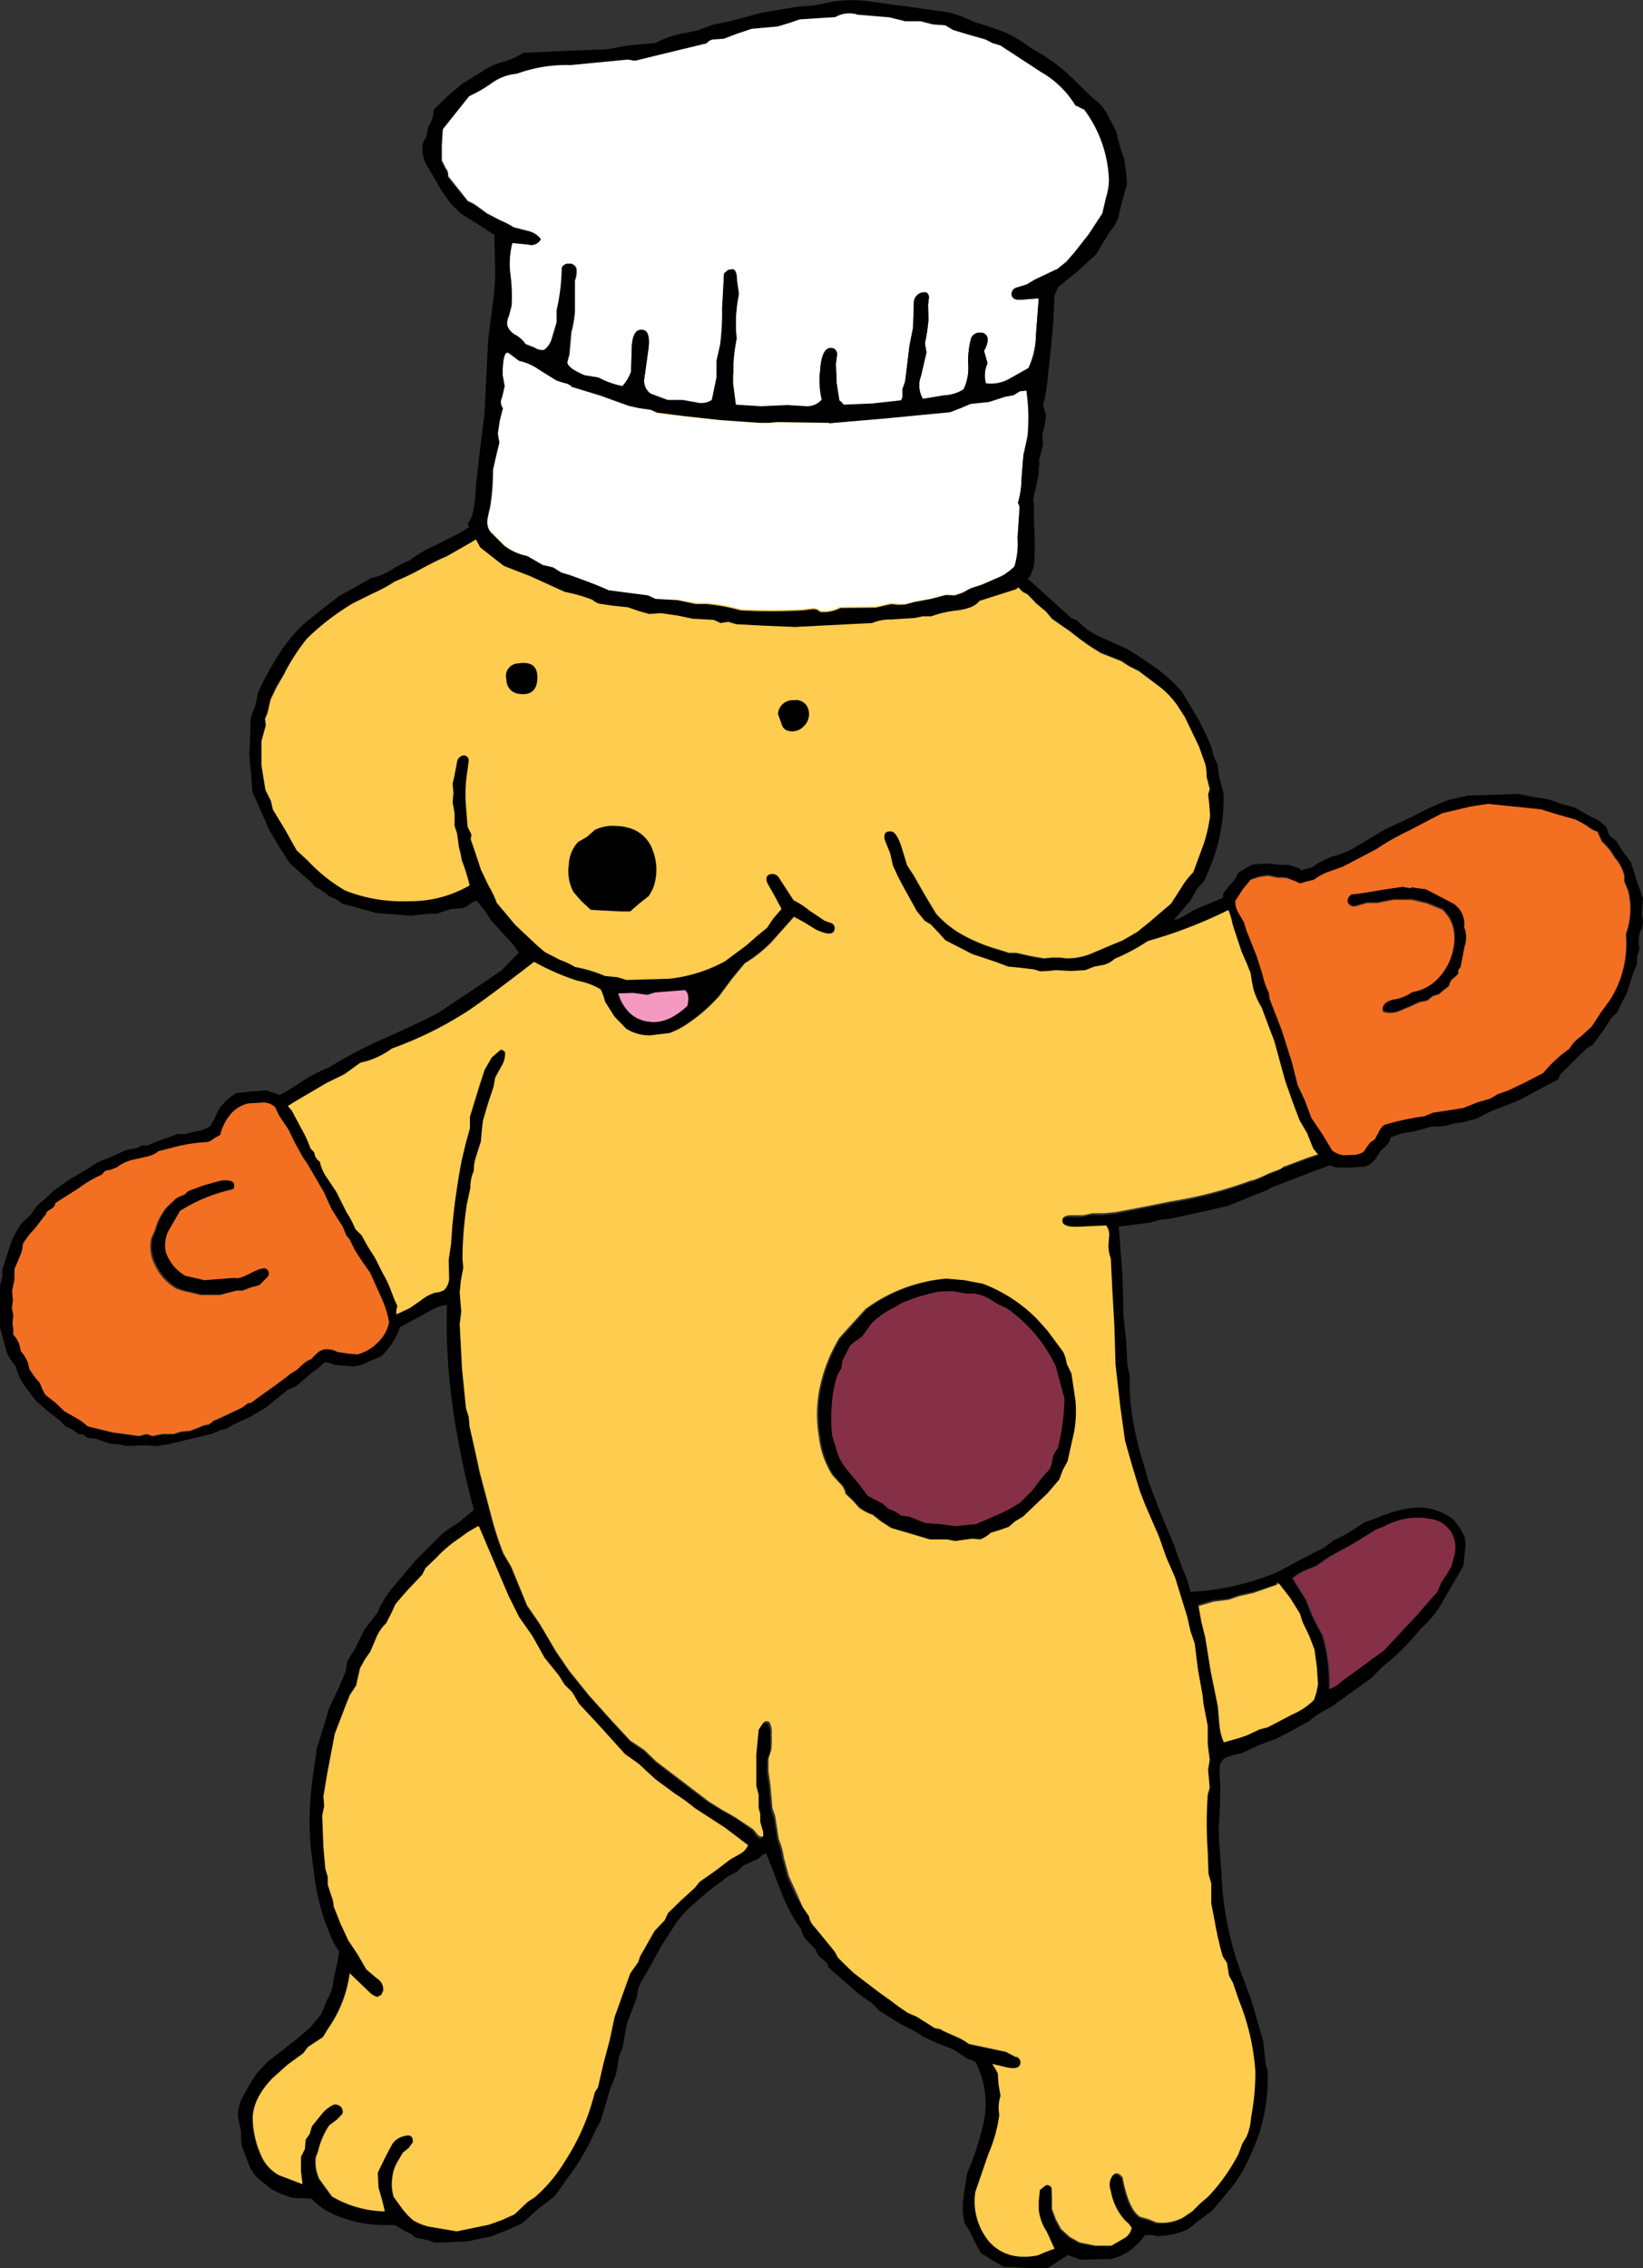
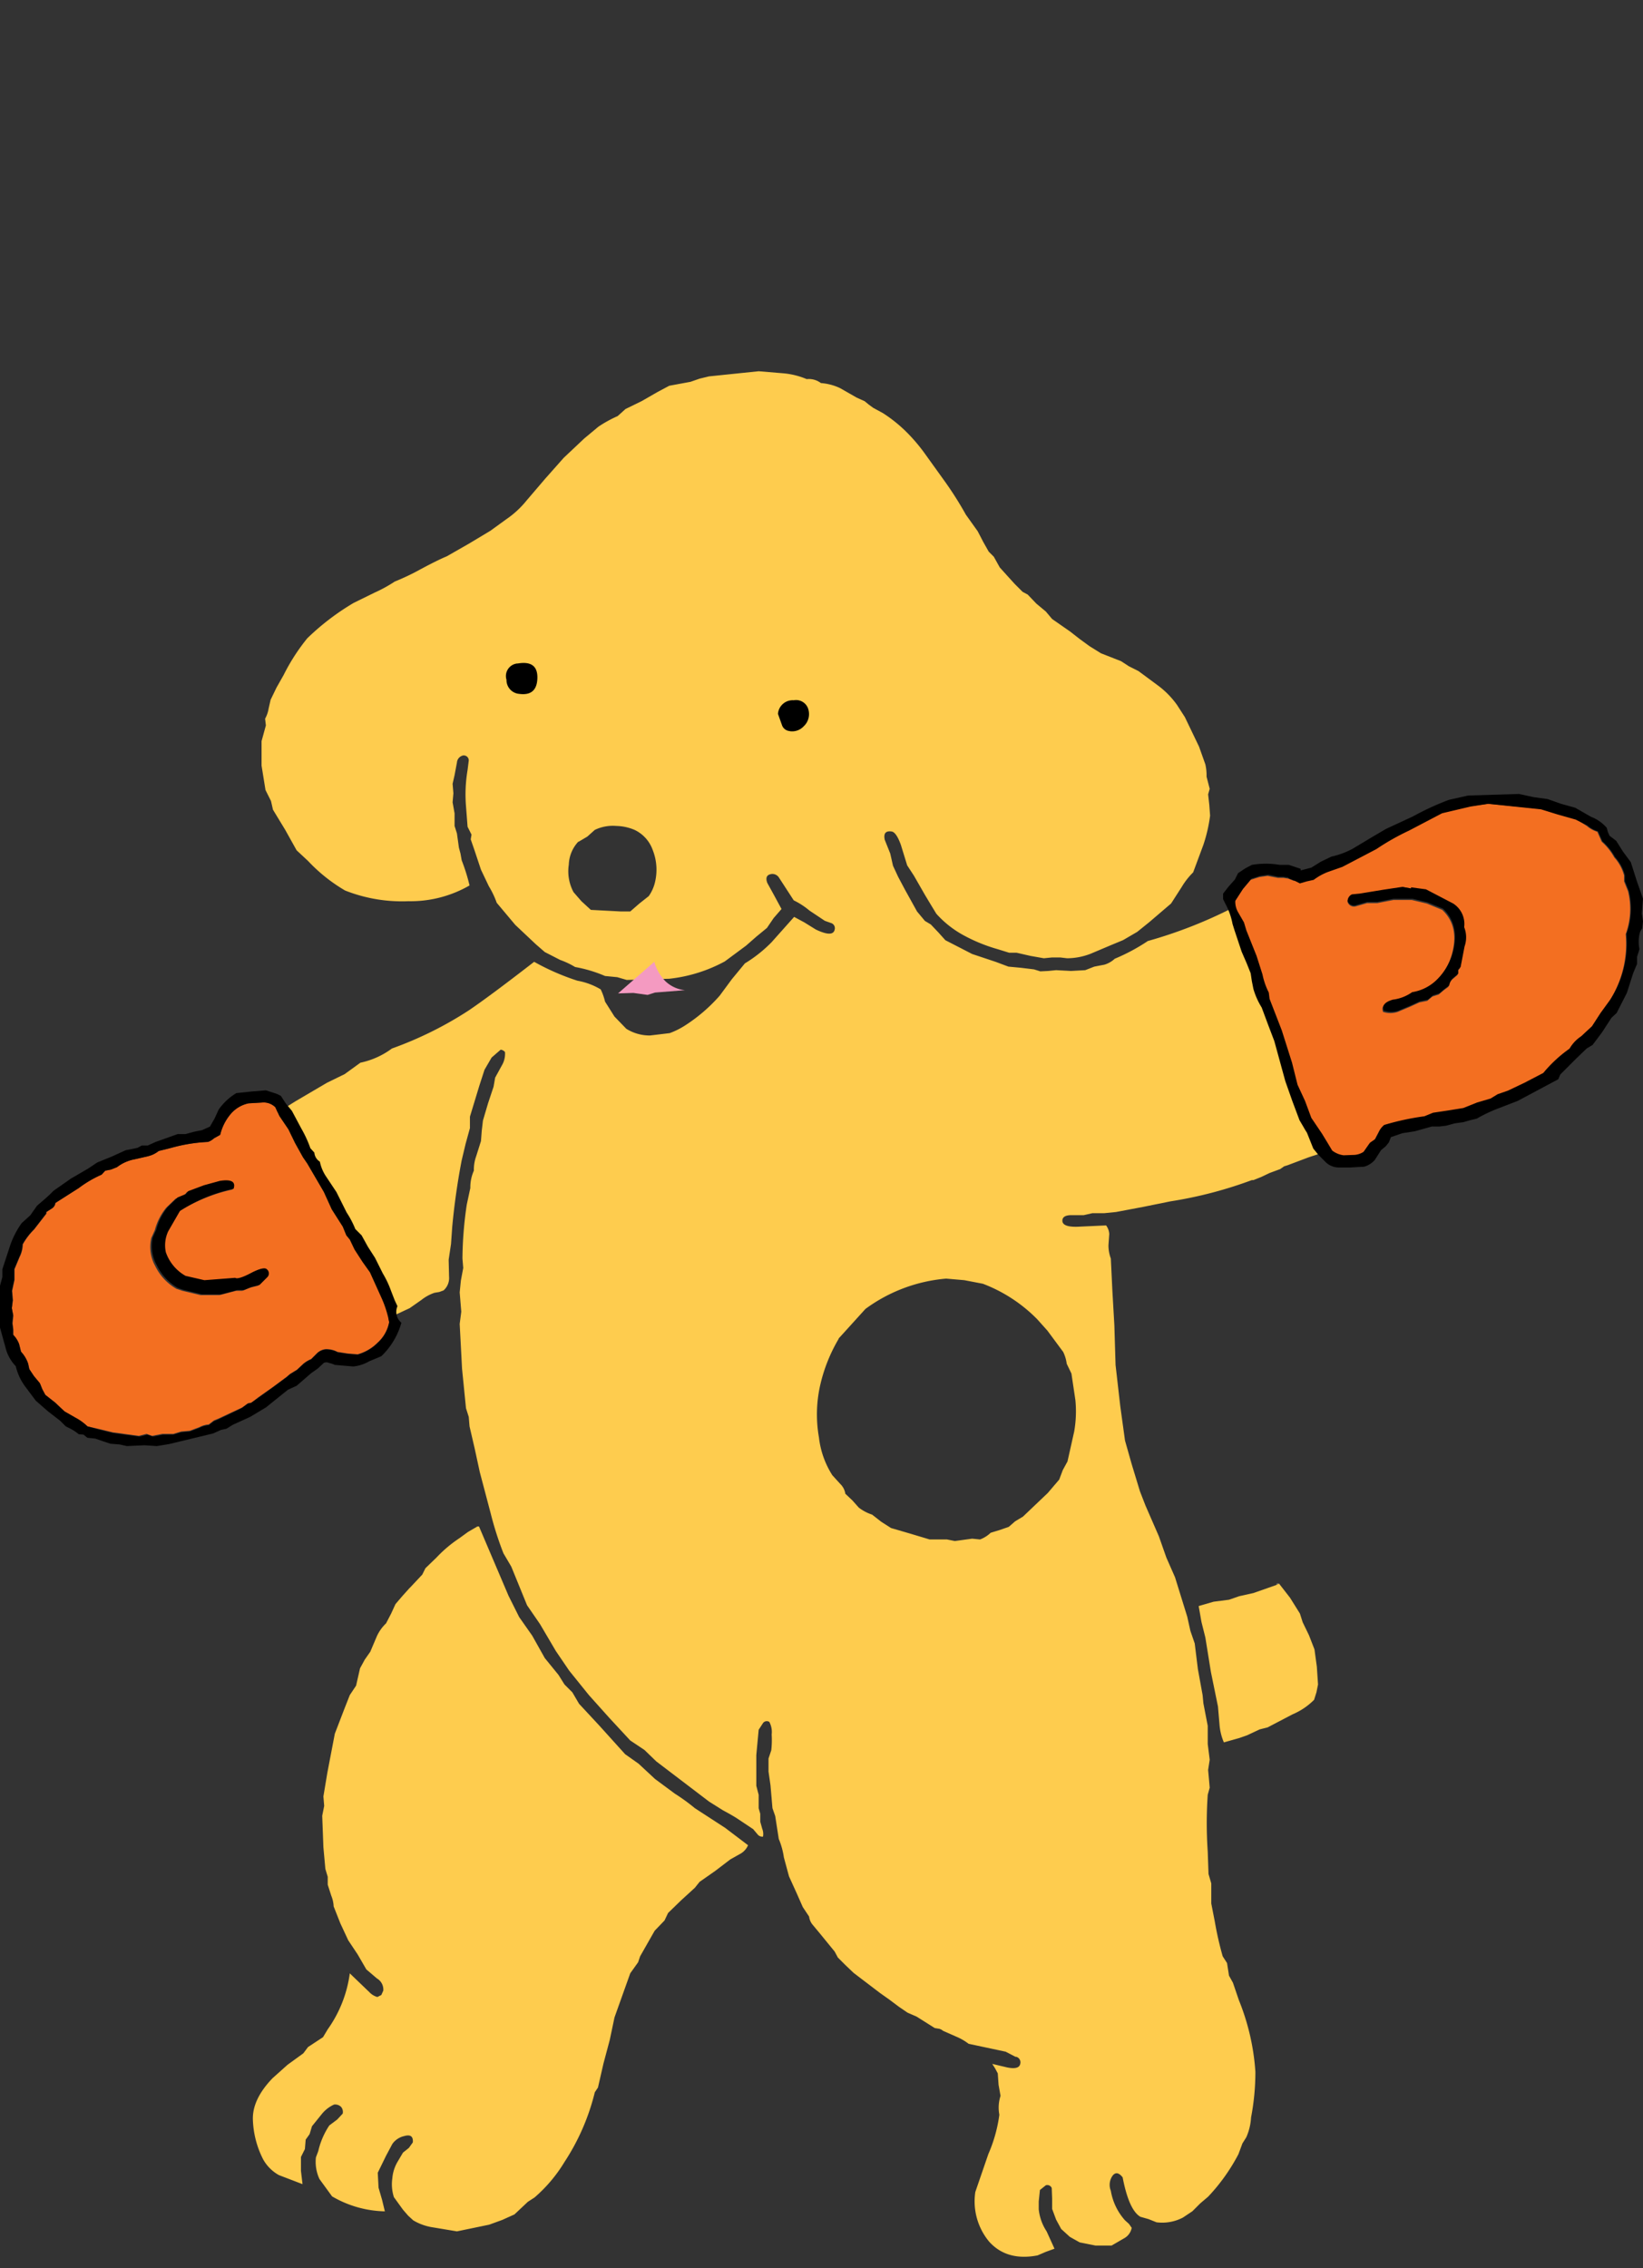
<svg xmlns="http://www.w3.org/2000/svg" id="Layer_1" data-name="Layer 1" viewBox="0 0 208.55 287.81">
  <rect x="0" y="0" width="208.55" height="287.81" fill="#333333" stroke="none" />
  <defs>
    <style>.cls-1{fill:#fff;}.cls-2{fill:#fecc4e;}.cls-3{fill:#853046;}.cls-4{fill:#f49ac1;}.cls-5{fill:#f36f21;}</style>
  </defs>
  <title>gloves_chef_hated</title>
  <g id="_115" data-name=" 115">
    <path class="cls-1" d="M158.9,149.81h0m3.4,51.1-0.3.15,0.1-.1,0.2-.05" transform="translate(0 0)" />
-     <path d="M156.4,115.26a58.37,58.37,0,0,1-10.75,4.2,24.42,24.42,0,0,1-4.2,2.25,3.38,3.38,0,0,1-1.3.75l-1.3.25-1.15.45-1.8.1-1.9-.1-1,.1-1,.05-0.8-.25-1.65-.2-1.6-.15-1.6-.6-3-1-3.4-1.75-0.9-1-0.95-1-0.75-.45-1-1.2-1.55-2.8-0.85-1.6-0.65-1.4L113,108.36l-0.7-1.75q-0.25-1.2.85-1.05,0.6,0.05,1.2,1.7l0.8,2.6,0.85,1.3,1.35,2.45,0.75,1.25,0.7,1.15a12.93,12.93,0,0,0,3.4,2.7,21.05,21.05,0,0,0,4.4,1.8L128,121H129l1.75,0.4,1.7,0.3,1-.1h1.1l0.85,0.1a8.3,8.3,0,0,0,3.05-.6L141,120l1.45-.6,1.8-1.05,1.65-1.3,2.75-2.35,1.35-2.1a9.16,9.16,0,0,1,1.45-1.85l1.3-3.5a19.4,19.4,0,0,0,.85-3.7l-0.1-1.35-0.15-1.35,0.2-.7-0.4-1.55A6.2,6.2,0,0,0,153,97l-0.85-2.25L150.35,91l-1-1.55A11,11,0,0,0,147,87l-2.45-1.95-1.2-.6-1-.65-2.55-1-1.45-.9L137,81l-1.15-.9-2.3-1.6-0.8-.95-1.2-1-1.1-1.15-0.65-.35-1-1-1-1.05-0.9-1-0.75-1.3L125.5,70l-0.75-1.3-0.7-1.35-0.75-1-0.75-1.05a44.45,44.45,0,0,0-2.8-4.4l-2.3-3.2a22,22,0,0,0-2.45-2.9,18,18,0,0,0-3-2.4l-1.2-.65-0.55-.4-0.55-.45-1-.45-2.1-1.2a6.84,6.84,0,0,0-2.45-.65,2.52,2.52,0,0,0-1.8-.5,9.76,9.76,0,0,0-3.1-.75l-3-.25-6.3.65-1.2.3-1.15.45-2.7.5-1.5.8-1.95,1.15-2.05,1-1,.9a15.89,15.89,0,0,0-2.5,1.35l-1.8,1.5-2.6,2.45-2.35,2.65L66.8,63.51a12,12,0,0,1-2.6,2.4l-2,1.45L59.5,69l-2.85,1.6q-1.1.45-3.25,1.6a30.29,30.29,0,0,1-3.35,1.6,17.76,17.76,0,0,1-2.55,1.4l-2.6,1.3A31.33,31.33,0,0,0,39,81a25.29,25.29,0,0,0-3,4.6L35,87.16,34.3,88.71l-0.25,1.1a4,4,0,0,1-.45,1.3L33.7,92l-0.55,2,0,3.05,0.5,3.1,0.7,1.4,0.25,1.1,1.55,2.55,1.45,2.6,1.45,1.35a20.92,20.92,0,0,0,4.7,3.75,19.66,19.66,0,0,0,8.15,1.4,15,15,0,0,0,7.75-2,24,24,0,0,0-1-3.2l-0.15-.85-0.2-.75-0.25-1.8-0.35-.95v-1.6l-0.25-1.4,0.1-1.15-0.1-1.2,0.25-1.1,0.3-1.6a1,1,0,0,1,.8-0.9,0.63,0.63,0,0,1,.7.65l-0.15,1.15a18.59,18.59,0,0,0-.2,4.6l0.2,2.6,0.5,1-0.1.6,0.45,1.3,0.85,2.65,1,2.1a11.24,11.24,0,0,1,1,2.1l2.35,2.8,2.6,2.45,1.15,1,1.95,1a10.34,10.34,0,0,1,1.9.9,17.23,17.23,0,0,1,3.75,1.15L78.35,124l1.15,0.35,5.4-.15a19.07,19.07,0,0,0,7.15-2.35l2.75-2,1.3-1.15,1.25-1.1,0.85-1.25,1-1.15-1-1.85L97.3,112q-0.35-1.05.6-1.15a1,1,0,0,1,.9.5l0.65,1,1.2,1.85a9.62,9.62,0,0,1,2,1.3l1.95,1.3,0.85,0.3a0.68,0.68,0,0,1,.4.8q-0.2,1.05-2.4,0L102,117l-1.3-.7-2.85,3.2a17.22,17.22,0,0,1-3.4,2.7l-1.65,2-1.55,2.1a20.8,20.8,0,0,1-4.35,3.75,9.85,9.85,0,0,1-2,1l-2.5.3a5.63,5.63,0,0,1-3-.85L77.9,129l-1.2-1.85a7.68,7.68,0,0,0-.55-1.55,8.68,8.68,0,0,0-2.95-1.1,30.26,30.26,0,0,1-5.5-2.4q-5.75,4.45-8.35,6.2a46.73,46.73,0,0,1-9.7,4.8,10.22,10.22,0,0,1-4,1.8l-2,1.45-2.25,1.1-4,2.35-2,1.2-3.15,2-1.65,1.15v-1.95l0.8-.5,0.25-.15,2.3-1.8a34.62,34.62,0,0,0,3.9-2.2,21.23,21.23,0,0,1,3.9-2.1,57.62,57.62,0,0,1,6.85-3.6q5.15-2.3,7-3.3l2.7-1.8,2.7-1.8,2.65-1.8,2.2-2.25a10.16,10.16,0,0,0-1.7-2.1l-1.8-2-0.85-1.3-1-1.2a2.73,2.73,0,0,0-.9.45,2.28,2.28,0,0,1-1,.5l-1.3.1-1.9.6H54.3l-2.1.25-4.45-.35-2.2-.6a14.18,14.18,0,0,0-2.1-.55,3.58,3.58,0,0,0-1.6-.9,7.25,7.25,0,0,0-1.9-1.3A8.35,8.35,0,0,0,38.4,111l-1.65-1.5-1.35-2.1-1.25-2.15-2.1-4.75-0.4-4.75,0.15-3.6v-0.9l0.25-.8,0.35-.9,0.35-1.65a37.23,37.23,0,0,1,2.9-5.25A17.92,17.92,0,0,1,39,78.81l4-3.15,2-1.1,2.1-1.2a7.73,7.73,0,0,0,2.5-1A15.29,15.29,0,0,1,52,71.11a15.09,15.09,0,0,1,3.15-1.85l3.25-1.65,3.8-2.4,2.3-1.8,2.9-3.2,3-3.3,2.15-2L74.75,53l1.9-1.15a7.12,7.12,0,0,0,1.7-1.3l4-2.15a13.15,13.15,0,0,1,4.55-1.8h0.9l1.45-.5,5.4-.5,1.85,0,1.9,0.1,0.5,0.15,0.5,0.1h0.85a12.37,12.37,0,0,1,2.4.55l2.4,0.6,2.25,0.65,1.25,0.75,1.4,0.6,2,1.35a21.15,21.15,0,0,1,2.15,1.25,35,35,0,0,1,3.25,3.25,32.87,32.87,0,0,1,2.85,3.85,45.52,45.52,0,0,1,2.65,4l2.65,3.9a21.92,21.92,0,0,0,4.65,6.45l5.8,5.25,0.8,0.35a8.48,8.48,0,0,0,2.75,2l3.25,1.45A26.07,26.07,0,0,1,145.6,84a20.14,20.14,0,0,1,4.4,3.75l2.3,3.85,1,2.1a9.89,9.89,0,0,1,.75,2.25l0.5,1.1,0.2,1.55,0.3,1.1,0.25,1a22.74,22.74,0,0,1-1.45,8.7l-0.95,2.3-1,1.15-0.8,1.45-1.1,1.25L149,116.76a4,4,0,0,0,1.4-.6l1.3-.75,2.4-1,1.55-.65,0.4-.3,0.85,1.5-0.55.3M49.8,167L52,166l1.5-1a5.49,5.49,0,0,1,1.65-.9l0.6-.1,0.55-.2a2.1,2.1,0,0,0,.7-1.75l-0.05-2.15,0.3-2,0.15-2.15q0.4-4.3,1.2-8.45l0.5-2.1,0.55-2v-1.45l1.3-4.05,0.65-2,0.9-1.55,1.15-1a0.83,0.83,0,0,1,.55.3,2.88,2.88,0,0,1-.4,1.7l-0.85,1.6-0.2,1.15L62,140l-0.65,2.15-0.15,1.3-0.1,1.3-0.6,1.9a5,5,0,0,0-.3,1.85,5.2,5.2,0,0,0-.45,2.2l-0.45,2.1a48.41,48.41,0,0,0-.55,6.85l0.1,1.2-0.3,1.6L58.35,164l0.2,2.45L58.35,168l0.3,5.75,0.5,5,0.35,1.1,0.1,1.2,0.6,2.9,0.65,3,1.4,5.3a41.56,41.56,0,0,0,1.6,5l1,1.7,2.05,4.9,1.65,2.4,1.95,3.35,1.7,2.5,2.5,3.1,2.6,2.9,2.65,2.9,1.75,1.2,1.5,1.45,6.7,5.1,1.85,1.1q1.3,0.7,1.9,1.1l1.85,1.35L96,233a0.76,0.76,0,0,0,.7.3,1.78,1.78,0,0,0-.1-1l-0.25-.9v-1l-0.2-.7V228l-0.3-1.15v-3.9l0.25-3.2,0.55-.85a0.6,0.6,0,0,1,.8-0.15,2.67,2.67,0,0,1,.3,1.6,11.61,11.61,0,0,1-.05,2l-0.35,1.05V225l0.25,1.75,0.25,2.9,0.35,1,0.45,2.9a9.56,9.56,0,0,1,.65,2.35l0.65,2.4,1,2.2,0.9,1.5,0.9,1.25a2,2,0,0,0,.5,1.1l0.75,0.9,2,2.45,0.4,0.75,0.95,0.95,1.05,1L111.8,253l1.2,0.85,1.2,0.9,1.1,0.75,1.15,0.5,2.3,1.45,0.6,0.1a1.24,1.24,0,0,1,.45.25l1.7,0.75a7,7,0,0,1,1.55.9l4.7,1,1.15,0.6a0.73,0.73,0,0,1,.65.9q-0.15.75-1.65,0.45l-1.9-.45,0.35,0.55,0.35,0.65,0.1,1.45L127,266a4.86,4.86,0,0,0-.15,2.4,18.64,18.64,0,0,1-1.4,5l-1.6,4.75a8,8,0,0,0,1.75,6.3q2.25,2.5,6.15,1.75l1.05-.45,1.1-.4-1.15-2.15a6.21,6.21,0,0,1-1-2.8v-1l0.15-1.45,0.75-.6a0.61,0.61,0,0,1,.75.35L133.4,279v1.4l0.5,1.35,0.65,1.2,1.1,1,1.25,0.7,2,0.4,2.05,0,1.55-.9a1.91,1.91,0,0,0,1-1.35l-0.35-.5-0.5-.45a7.46,7.46,0,0,1-1.8-3.75,2,2,0,0,1,.25-1.9q0.55-.65,1.25.25,0.8,4.1,2.25,5l1.05,0.3,1,0.4a5.68,5.68,0,0,0,3.35-.6l1.2-.8,1-1,1-.85a24,24,0,0,0,3.85-5.4l0.5-1.35,0.5-.8a7.22,7.22,0,0,0,.6-2.5,30.81,30.81,0,0,0,.55-5.8,29.39,29.39,0,0,0-2.1-9.1l-0.75-2.2-0.5-.9-0.25-1.6-0.55-.85a42.19,42.19,0,0,1-1-4.4l-0.45-2.3V239l-0.35-1.2-0.1-2.85a52.73,52.73,0,0,1,0-7.2l0.25-.9-0.1-1.15-0.1-1.1,0.2-1.3-0.25-2V219l-0.55-2.85-0.1-1.05-0.6-3.3-0.4-3.25-0.55-1.6-0.4-1.8-1.55-5-1.1-2.5-0.95-2.7-1.7-3.9-0.7-1.8-1.05-3.45-0.85-3-0.6-4.35-0.6-5.25-0.15-5L141,163.86l-0.2-4.15a4.76,4.76,0,0,1-.3-1.7l0.05-1.15a2,2,0,0,0-.4-1.1l-3.25.15q-2.25.15-2.3-.75,0-.65,1-0.7h1.7l1.1-.25h1.5l1.5-.15,3.45-.65,3.45-.7A53.25,53.25,0,0,0,158.7,150h0.15l1-.4,1.05-.5,1.35-.5,0.5-.35,0.5-.15,2.65-1,1.35-.45,1.25-.45,1.3-.65h0.6v1.75l-1.55.55-2.7,1-4.9,1.9-0.35.25-1.65.65L155.9,153l-2.5.6-4.9,1.05-1.35.15-1.2.35-3.95.5,0.45,5.8,0.1,2.75L142.6,167l0.35,3.15,0.15,3.1,0.3,1.35v2a36.71,36.71,0,0,0,1.2,7.25l1.25,4.35,1.55,4L149,196l1.1,3.1a11.48,11.48,0,0,1,1,2.9,32.08,32.08,0,0,0,11.25-2.6l2.65-1.45,3.05-1.55,1.25-.95,1.55-.75,2.4-1.55,1.45-.5q4.6-2,7.55-1a6.46,6.46,0,0,1,2.3,1.25l0.7,0.9,0.6,1.05a4.59,4.59,0,0,1,.1,1.95l-0.2,1.9-2.5,4.3a12.92,12.92,0,0,1-3,3.75,27.36,27.36,0,0,1-4.65,4.65l-1.55,1.55-5,3.6-1.8,1-1.1.85-2.05,1.15-2.1,1.1-1.15.4-1.15.45-2.15,1a9.4,9.4,0,0,0-2,.55,1.74,1.74,0,0,0-.75,1.7l0.1,2.15-0.05,2.3-0.15,2.6q0,2,.35,5.9a40.2,40.2,0,0,0,2.7,13.2l1,2.65,1.6,5.5,0.3,2.9,0.25,0.75a23.27,23.27,0,0,1-1.35,8.85l-0.9,2.15-0.9,1.8-1,1.55-2.9,3.5-1.65,1.2-0.8.65-0.75.55a10,10,0,0,1-3.8.8l-0.7-.15-0.8,0-0.7.9-0.85.8a6.47,6.47,0,0,1-2.8,1.35l-3.8.1-1.65-.6-2.7,1.75-5.45-.25-1.55-.9-1.4-.9L123,283l-0.6-1a9.78,9.78,0,0,1-.1-3.2l0.45-3a36,36,0,0,0,2-6,11.55,11.55,0,0,0-.25-6.55l-0.6-1.5-0.5-.3-0.5-.15-2-1.3-2-.75-1.8-.85a11.06,11.06,0,0,0-2.1-1.2,14.12,14.12,0,0,1-2-1.2l-1.4-.85-0.9-.95-1.55-1.05-2-1.75-2-1.75a1,1,0,0,0-.45-0.8l-0.8-.65-0.4-.85-1.1-1.15a2.55,2.55,0,0,1-.7-1.4,19.25,19.25,0,0,1-2.45-4.5l-2-5.15-0.55.3-0.4.4-1.9.85-0.9.85-1,.5L90,239.91,87.6,242a14,14,0,0,0-2,2.35L83.9,247l-1.55,2.85-1,1.7a4.75,4.75,0,0,0-.5,1.9l-1.3,3.4-0.5,2.9-0.45,1.1-0.4,2.35-0.75,1.9-1.2,4-0.7,1.3-0.65,1.4a27.54,27.54,0,0,1-2.15,3.6l-2.35,3.3-2.15,1.65-1,.9-1,.9-1.8.8-2,.8-3,.65-3,.15-0.75,0H55.1l-0.65-.25-1.7-.35-0.3-.25-0.3-.25-0.7-.3-1.3-.8h-0.6l-0.6,0a16.06,16.06,0,0,1-6.8-1.45,8.5,8.5,0,0,1-2.6-1.9l-2.35-.1a12,12,0,0,1-2.8-1.15l-1.5-1.2a4.85,4.85,0,0,1-1.2-1.6l-1-2.6-0.1-.85v-1l-0.2-1-0.2-1a5.23,5.23,0,0,1,.4-2L31.4,265l1.15-1.85,1.5-1.6,1.9-1.45,1.95-1.55,1.55-1.35,1.35-1.65,0.7-1.75a5.52,5.52,0,0,0,.7-1.65l0.15-1,0.5-2.25,0.2-1.25-0.35-.55-0.35-.6a28.38,28.38,0,0,1-2.4-8.05l-0.5-3.9a40.21,40.21,0,0,1,.35-9.7l0.4-2.9,0.8-2.6,0.75-2.55,1.15-2.4,1-2.35,0.15-1.2,1-1.6,1.2-2.45,1.65-2.15a13,13,0,0,1,2.2-3.5l2.7-3.2,3.25-3.25a20.62,20.62,0,0,1,2.1-1.45l2-1.65q-3.85-14.45-3.4-26a3.66,3.66,0,0,0-1.6.45,16.83,16.83,0,0,0-1.55.85l-2.9,1.55-5.25,3.4-0.7-1.6,5-3.35M169,197.31l-2.05,1.4-1.6.65a6,6,0,0,0-1.35.9l1.7,2.75,0.8,2,0.65,1.3,0.65,1.2a21.25,21.25,0,0,1,.85,6.8l0.9-.5,0.8-.65,5.15-3.75,4.3-4.6,0.85-1L182.3,202l0.5-1.2,0.75-1.05,0.6-1L184.6,197a3.6,3.6,0,0,0-2.84-4.22l-0.16,0a8.79,8.79,0,0,0-6.1,1l-0.85.3-2.75,1.7-2.9,1.6m-7,3.6-0.1.1L159,202l-1.8.4-1.3.45-1.95.2-1.9.55,0.35,2,0.5,2,0.7,4.35,0.9,4.4,0.2,2.35a7.05,7.05,0,0,0,.55,2.2l1.95-.55,1-.35,1.6-.75,1-.25,3.05-1.65a8.53,8.53,0,0,0,2.75-1.85l0.3-.95,0.2-1L167,211.31l-0.3-2.2-0.7-1.8-0.8-1.65-0.35-1.1-1.25-2-1.4-1.8-0.2.05M74.5,106.16l0.95-.85a5.29,5.29,0,0,1,2.75-.5,6.24,6.24,0,0,1,2.3.5,4.48,4.48,0,0,1,2.3,2.55,6.79,6.79,0,0,1,.25,4.25,5.11,5.11,0,0,1-.75,1.6l-1.2.95-1.15,1H78.8l-3.8-.2-1.2-1.1-1-1.15a5.61,5.61,0,0,1-.6-3.5,4.49,4.49,0,0,1,1.2-2.9l1.1-.65M51.15,202.51l-0.9,1.05-0.55,1.2L49.05,206a5.27,5.27,0,0,0-1.2,1.6l-0.85,2-0.7,1-0.6,1.1-0.5,2.2-0.8,1.2-0.65,1.65L42.5,220l-0.85,4.85-0.5,3,0.1,1.2L41,230.31l0.15,4,0.25,2.75,0.3,1v1l0.45,1.4a4,4,0,0,1,.3,1.35L43.3,244l0.85,2.15,1.2,1.8,1.1,1.9L47.8,251a1.62,1.62,0,0,1,.8,1.55l-0.25.55-0.5.25a2.17,2.17,0,0,1-1-.6l-2.5-2.4a15.85,15.85,0,0,1-2.8,7.1l-0.6,1-1.9,1.25-0.6.8-2,1.5-1.9,1.7Q32,266.41,32,269a11.89,11.89,0,0,0,1.3,5,5.15,5.15,0,0,0,2,2l3,1.15-0.2-1.7,0-1.75,0.5-1,0.1-1.2,0.5-.7,0.3-1,1.25-1.55a4.25,4.25,0,0,1,1.55-1.2,1.07,1.07,0,0,1,.9.3,1,1,0,0,1,.2.85l-0.7.75-1,.75A9.8,9.8,0,0,0,40.3,273l-0.3.8a5.17,5.17,0,0,0,.45,2.75l1.6,2.2a13.79,13.79,0,0,0,6.7,1.9l-0.35-1.45-0.4-1.6-0.1-1.9,1-2.15,0.85-1.5a2.51,2.51,0,0,1,1.5-1q1.2-.35,1.1.8l-0.5.7-0.75.6-0.65,1.1a4.91,4.91,0,0,0-.7,2.15,5.29,5.29,0,0,0,.2,2.4l1.15,1.55,0.65,0.75,0.65,0.6a6.85,6.85,0,0,0,2.55.9l3,0.5,4.1-.85,1.65-.6,1.55-.7,0.85-.75,0.85-.8,0.85-.55a18.74,18.74,0,0,0,3.8-4.5,28.37,28.37,0,0,0,3.85-8.85l0.4-.6,0.75-3.1,0.8-3,0.6-2.85,1-2.75,1-2.8,1-1.4,0.25-.75L83.1,245l1.25-1.3,0.45-.95,1.65-1.65,1.75-1.6,0.6-.75,2-1.4,1.9-1.45,1.25-.7a2.24,2.24,0,0,0,1-1.1l-2.9-2.2-3.85-2.5a25,25,0,0,0-2.55-1.85l-2.5-1.85L81,223.76l-0.85-.6-0.85-.6L76.1,219l-2.6-2.75-0.9-1.5-1-1-0.7-1.15-1.75-2.15-1.6-2.85-1.65-2.35-1.35-2.7-3.75-8.8H60.6l-1.2.7-1.1.8a16.47,16.47,0,0,0-2.9,2.45L54,199l-0.4.8L52,201.46l-0.9,1m28.7-74a4.2,4.2,0,0,0,2.55,1.15q2.3,0.35,4.85-2,0.35-1.5-.3-2l-3.8.3-0.95.3-1.8-.2-1.95.05a5.71,5.71,0,0,0,1.45,2.45m28.1,42.2-1,1.9-0.15,1-0.45.8a13,13,0,0,0-.75,3.8,18.15,18.15,0,0,0,.05,4l0.75,2.45a7.36,7.36,0,0,0,1.25,2l1.5,1.8,1,1.35,0.85,0.45,1,0.5,0.8,0.7,0.85,0.35,0.75,0.5,1.05,0.15,2,0.8,2,0.15,1.9,0.25,1.25-.15,1.25-.1,2.9-1.25,1.45-.7,1.3-.8,1.5-1.5,1.25-1.65,1-1.1a4.58,4.58,0,0,0,.35-1.35,2.92,2.92,0,0,1,.65-1.25,27.21,27.21,0,0,0,.85-6.35l-1.1-4.1A18.83,18.83,0,0,0,127.8,166a9.94,9.94,0,0,1-1.9-1,5.23,5.23,0,0,0-2.2-.85h-1l-1.7-.3-1.8.05a22.86,22.86,0,0,0-4.7,1.45l-1,.6a10,10,0,0,0-2.85,2l-1.1,1.55-0.75.6-0.7.6m2-4.6a20.13,20.13,0,0,1,10.2-3.85l2.3,0.2,2.35,0.45a19.25,19.25,0,0,1,6.9,4.5l1.3,1.45,2,2.7a4.74,4.74,0,0,1,.45,1.5l0.6,1.25,0.5,3.35a14.77,14.77,0,0,1-.15,4l-0.85,3.8-0.6,1.1-0.45,1.2-1.45,1.7-3.15,3-1,.6-0.8.7-1.15.4-1.15.35a3.93,3.93,0,0,1-1.35.85l-1-.1-2.2.3-1-.2h-2.2l-2.5-.75-2.4-.7-1.25-.8-1.15-.9a5.55,5.55,0,0,1-1.7-.9l-0.8-.9-0.9-.85a2.17,2.17,0,0,0-.65-1.25l-1-1.1a11.29,11.29,0,0,1-1.7-4.8,16.8,16.8,0,0,1,.2-6.8,20.45,20.45,0,0,1,2.3-5.7l3.4-3.75" transform="translate(0 0)" />
    <path class="cls-2" d="M44.75,170.31L32.35,143l3.15-2,2-1.25,4-2.35,2.25-1.1,2-1.45a10.22,10.22,0,0,0,4-1.8,46.73,46.73,0,0,0,9.7-4.8q2.6-1.75,8.35-6.2a30.26,30.26,0,0,0,5.5,2.4,8.68,8.68,0,0,1,2.95,1.1,7.68,7.68,0,0,1,.55,1.55l1.2,1.9,1.5,1.55a5.63,5.63,0,0,0,3,.85l2.5-.3a9.85,9.85,0,0,0,2-1,20.8,20.8,0,0,0,4.35-3.75l1.55-2.1,1.65-2a17.22,17.22,0,0,0,3.4-2.7l2.85-3.2,1.3,0.7,1.45,0.9q2.2,1.05,2.4,0a0.68,0.68,0,0,0-.4-0.8l-0.85-.3-1.95-1.3a9.62,9.62,0,0,0-2-1.3l-1.2-1.85-0.65-1a1,1,0,0,0-.9-0.5q-1,.1-0.6,1.15l0.8,1.45,1,1.85-1,1.15-0.85,1.25L96,118.86,94.7,120,92,122a19.07,19.07,0,0,1-7.05,2.2l-5.4.15L78.35,124l-1.55-.15A17.23,17.23,0,0,0,73,122.71a10.34,10.34,0,0,0-1.9-.9l-1.95-1-1.15-1-2.6-2.45-2.35-2.8a11.24,11.24,0,0,0-1-2.1l-1-2.1-0.85-2.55-0.45-1.3,0.1-.6-0.5-1-0.2-2.6a18.59,18.59,0,0,1,.2-4.6l0.15-1.2a0.63,0.63,0,0,0-.61-0.65H58.8a1,1,0,0,0-.8.9l-0.3,1.6-0.25,1.1,0.1,1.2-0.1,1.15,0.25,1.4v1.6L58,105.76l0.25,1.8,0.2,0.75,0.15,0.85a24,24,0,0,1,1,3.2,15,15,0,0,1-7.75,2A19.66,19.66,0,0,1,43.8,113a20.92,20.92,0,0,1-4.7-3.75l-1.45-1.35-1.45-2.6-1.55-2.55-0.25-1.1-0.7-1.4-0.5-3.1,0-3.1,0.55-2-0.1-.85a4,4,0,0,0,.45-1.3l0.25-1.1,0.75-1.55L36,85.66A25.29,25.29,0,0,1,39,81a31.33,31.33,0,0,1,5.9-4.5l2.65-1.3a17.76,17.76,0,0,0,2.55-1.4,30.29,30.29,0,0,0,3.35-1.6q2.15-1.15,3.25-1.6L59.5,69l2.75-1.65,2-1.45a12,12,0,0,0,2.6-2.4l2.35-2.75,2.35-2.65,2.6-2.45,1.8-1.5a15.89,15.89,0,0,1,2.45-1.35l1-.9,2.05-1,2-1.15,1.5-.8,2.7-.5,1.15-.4L90,47.76l6.3-.65,3,0.25a9.76,9.76,0,0,1,3.1.75,2.52,2.52,0,0,1,1.8.5,6.84,6.84,0,0,1,2.45.65l2.1,1.2,1,0.45,0.55,0.45,0.55,0.4,1.2,0.65a18,18,0,0,1,3,2.4,22,22,0,0,1,2.45,2.9l2.3,3.2a44.45,44.45,0,0,1,2.8,4.4l0.75,1.05,0.75,1.05,0.7,1.35L125.5,70l0.65,0.65L126.9,72l0.9,1,1,1.1,1,1,0.65,0.35,1.1,1.15,1.2,1,0.8,0.95,2.3,1.6,1.15,0.9L138.3,82l1.45,0.9,2.55,1,1,0.65,1.2,0.6L147,87a11,11,0,0,1,2.4,2.45l1,1.55,1.8,3.75L153,97a6.2,6.2,0,0,1,.15,1.55l0.4,1.55-0.2.7,0.15,1.35,0.1,1.35a19.4,19.4,0,0,1-.85,3.7l-1.3,3.5a9.16,9.16,0,0,0-1.45,1.85l-1.35,2.1L145.9,117l-1.55,1.25-1.8,1.05-1.45.6-2.6,1.1a8.3,8.3,0,0,1-3.05.6l-0.85-.1h-1.1l-1,.1-1.7-.3-1.75-.4H128.1l-1.45-.45a21.05,21.05,0,0,1-4.4-1.8,12.93,12.93,0,0,1-3.4-2.7l-0.7-1.15-0.75-1.25L116,111.11l-0.85-1.3-0.8-2.6q-0.6-1.65-1.2-1.7-1.1-.15-0.85,1.05l0.7,1.75,0.35,1.55,0.65,1.4,0.85,1.6,1.55,2.8,1,1.2,0.75,0.45,0.95,1,0.9,1,3.4,1.75,3,1,1.6,0.6,1.6,0.15,1.65,0.2,0.8,0.25,1-.05,1-.1,1.9,0.1,1.8-.1,1.15-.45,1.3-.25a3.38,3.38,0,0,0,1.3-.75,24.42,24.42,0,0,0,4.2-2.25,58.37,58.37,0,0,0,10.75-4.2l0.55-.3,6.25,10.7,0.2,0.8,1.35,1.35a32.64,32.64,0,0,0,.85,3.9,2,2,0,0,0-1.25.95,0.55,0.55,0,0,0-.1.55l0.55,0.4,1.2-.35a55.11,55.11,0,0,0,2.55,6.9v0.2H168l2.3,5H170l-1.3.65-1.25.45-1.35.45-2.65,1L163,148l-0.5.35-1.35.5-1.05.5-1,.4H158.9a53.25,53.25,0,0,1-10.35,2.7l-3.45.7-3.45.65-1.5.15h-1.5l-1.1.25h-1.7q-1,.05-1,0.7,0,0.9,2.3.75l3.25-.15a2,2,0,0,1,.4,1.1l-0.1,1.4a4.76,4.76,0,0,0,.3,1.7l0.2,4.15,0.25,4.35,0.15,5,0.6,5.25,0.6,4.35,0.85,3,1.05,3.45,0.7,1.8,1.7,3.9,0.95,2.7,1.1,2.5,1.55,5,0.4,1.8,0.55,1.6,0.4,3.25,0.6,3.3,0.1,1.05L153.3,219v2.3l0.25,2-0.2,1.3,0.1,1.1,0.1,1.15-0.25.9a52.73,52.73,0,0,0,0,7.2l0.1,2.85,0.35,1.2v2.55l0.45,2.3a42.19,42.19,0,0,0,1,4.4l0.55,0.85,0.25,1.6,0.5,0.9,0.75,2.2a29.39,29.39,0,0,1,2.1,9.1,30.81,30.81,0,0,1-.55,5.8,7.22,7.22,0,0,1-.6,2.5l-0.5.8-0.5,1.35a24,24,0,0,1-3.85,5.4l-1,.85-1,1-1.2.8a5.68,5.68,0,0,1-3.35.6l-1-.4-1.05-.3q-1.45-.85-2.25-5-0.7-.9-1.25-0.25A2,2,0,0,0,141,278a7.46,7.46,0,0,0,1.8,3.75l0.5,0.45,0.35,0.5a1.91,1.91,0,0,1-1,1.35l-1.55.9-2.05,0-2-.4-1.25-.7-1.1-1-0.65-1.2-0.5-1.35V279l-0.05-1.35a0.61,0.61,0,0,0-.75-0.35l-0.75.6-0.15,1.45v1a6.21,6.21,0,0,0,1,2.8l1,2.2-1.1.4-1.05.45q-3.9.75-6.15-1.75a8,8,0,0,1-1.75-6.3l1.65-4.8a18.64,18.64,0,0,0,1.4-5,4.86,4.86,0,0,1,.15-2.4l-0.25-1.4-0.1-1.45-0.35-.65-0.35-.55,1.9,0.45q1.5,0.3,1.65-.45A0.73,0.73,0,0,0,129,261H128.9l-1.25-.65-4.7-1a7,7,0,0,0-1.55-.9l-1.7-.75a1.24,1.24,0,0,0-.45-0.25l-0.6-.1-2.3-1.45-1.15-.5-1.1-.75-1.2-.9-1.2-.85-3.35-2.55-1.05-1-0.95-.95-0.4-.75-2-2.45-0.75-.9a2,2,0,0,1-.5-1.1l-0.8-1.2-0.75-1.7-1-2.2-0.65-2.4a9.56,9.56,0,0,0-.65-2.35l-0.45-2.9-0.35-1-0.25-2.9-0.25-1.75v-1.65l0.35-1.05a11.61,11.61,0,0,0,.05-2,2.67,2.67,0,0,0-.3-1.6,0.6,0.6,0,0,0-.8.15l-0.55.85L96,222.71v3.9l0.3,1.15v1.7l0.2,0.7v1l0.25,0.9a1.78,1.78,0,0,1,.1,1,0.76,0.76,0,0,1-.7-0.3l-0.55-.65-1.95-1.3q-0.6-.4-1.9-1.1L90,228.61l-6.7-5.1-1.5-1.45L80,220.86,77.35,218l-2.6-2.9-2.5-3.1-1.7-2.5-2-3.4-1.65-2.4-2-4.9-1-1.7a41.56,41.56,0,0,1-1.6-5l-1.4-5.3-0.65-3L59.6,181l-0.1-1.2-0.35-1.1-0.5-5-0.3-5.7,0.2-1.55L58.35,164l0.15-1.5,0.3-1.6-0.1-1.2a48.41,48.41,0,0,1,.55-6.85l0.45-2.1a5.2,5.2,0,0,1,.45-2.2,5,5,0,0,1,.3-1.85l0.6-1.9,0.1-1.3,0.15-1.3,0.65-2.2,0.7-2.1,0.2-1.15,0.85-1.55a2.88,2.88,0,0,0,.4-1.7,0.83,0.83,0,0,0-.55-0.3l-1.15,1-0.9,1.55-0.65,2-1.2,3.95v1.45l-0.55,2-0.5,2.1q-0.8,4.15-1.2,8.45l-0.15,2.15-0.3,2L57,162a2.1,2.1,0,0,1-.7,1.75l-0.55.2-0.6.1a5.49,5.49,0,0,0-1.65.9L52,166l-2.15,1-5,3.35m117.5,30.6,1.4,1.8,1.25,2,0.35,1.1,0.8,1.65,0.7,1.8,0.3,2.2,0.15,2.25-0.2,1-0.3.95a8.53,8.53,0,0,1-2.75,1.85l-3.15,1.65-1,.25-1.6.75-1,.35-1.95.55a7.05,7.05,0,0,1-.55-2.2l-0.2-2.35-0.9-4.4-0.7-4.35-0.5-2-0.35-2,1.9-.55L156,203l1.3-.45,1.8-.4,2.85-1,0.3-.15M73.4,106.81a4.49,4.49,0,0,0-1.2,2.9,5.61,5.61,0,0,0,.6,3.5l1,1.15,1.2,1.1,3.8,0.2H80l1.15-1,1.2-.95a5.11,5.11,0,0,0,.75-1.6,6.79,6.79,0,0,0-.25-4.25,4.48,4.48,0,0,0-2.3-2.55,6.24,6.24,0,0,0-2.3-.5,5.29,5.29,0,0,0-2.75.5l-0.95.85-1.1.65M52.05,201.46l1.55-1.65L54,199l1.4-1.35a16.47,16.47,0,0,1,2.9-2.45l1.1-.8,1.2-.7h0.2l3.75,8.8,1.35,2.7,1.65,2.35,1.6,2.85,1.75,2.15,0.75,1.2,1,1,0.85,1.45L76.1,219l3.25,3.6,0.85,0.6,0.85,0.6,2.1,1.95,2.5,1.85a25,25,0,0,1,2.55,1.85l3.85,2.5,2.9,2.2a2.24,2.24,0,0,1-1,1.1l-1.25.7-1.9,1.45-2,1.4-0.6.75-1.75,1.6-1.65,1.6-0.45.95L83.1,245l-1.85,3.25L81,249l-1,1.4-1,2.8L78,256l-0.6,2.85-0.8,3-0.7,3.05-0.4.6a28.37,28.37,0,0,1-3.85,8.85,18.74,18.74,0,0,1-3.8,4.5l-0.85.55-0.85.8L65.3,281l-1.55.7-1.65.6-4.1.85-3-.5a6.85,6.85,0,0,1-2.55-.9l-0.65-.6-0.65-.75L50,278.81a5.29,5.29,0,0,1-.2-2.4,4.91,4.91,0,0,1,.7-2.15l0.65-1.1,0.75-.6,0.5-.7q0.1-1.15-1.1-.8a2.51,2.51,0,0,0-1.5,1L49,273.56l-1.05,2.15,0.1,1.9,0.45,1.55,0.35,1.45a13.79,13.79,0,0,1-6.7-1.9l-1.6-2.2a5.17,5.17,0,0,1-.45-2.75l0.3-.8a9.8,9.8,0,0,1,1.4-3.25l1-.75,0.7-.75a1,1,0,0,0-.2-0.85,1.07,1.07,0,0,0-.9-0.3,4.25,4.25,0,0,0-1.55,1.2l-1.25,1.55-0.3,1-0.5.7-0.1,1.2-0.5,1,0,1.75,0.2,1.7-3-1.15a5.15,5.15,0,0,1-2-2,11.89,11.89,0,0,1-1.3-5q-0.1-2.6,2.5-5.3l1.9-1.7,2-1.45,0.6-.8,1.9-1.25,0.6-1a15.85,15.85,0,0,0,2.8-7.1l2.5,2.4a2.17,2.17,0,0,0,1,.6l0.5-.25,0.25-.55a1.62,1.62,0,0,0-.8-1.55l-1.35-1.15-1.1-1.9-1.2-1.8-1-2.15-0.85-2.15a4,4,0,0,0-.3-1.35l-0.45-1.4v-1l-0.3-1-0.25-2.75-0.15-4,0.25-1.25-0.1-1.2,0.5-3L42.5,220l1.25-3.25,0.65-1.65,0.8-1.2,0.5-2.2,0.6-1.1,0.7-1,0.85-2A5.27,5.27,0,0,1,49,206l0.65-1.25,0.55-1.2,0.9-1.05,0.9-1m54.45-31.6a20.45,20.45,0,0,0-2.3,5.7,16.8,16.8,0,0,0-.2,6.8,11.29,11.29,0,0,0,1.7,4.8l1,1.1a2.17,2.17,0,0,1,.65,1.25l0.9,0.85,0.8,0.9a5.55,5.55,0,0,0,1.7.9l1.15,0.9,1.25,0.8,2.4,0.7,2.5,0.75h2.2l1,0.2,2.2-.3,1,0.1a3.93,3.93,0,0,0,1.35-.85l1.15-.35,1.15-.4,0.8-.7,1-.6,3.15-3,1.45-1.7,0.45-1.2,0.6-1.1,0.85-3.8a14.77,14.77,0,0,0,.15-4l-0.5-3.35-0.6-1.25a4.74,4.74,0,0,0-.45-1.5l-2-2.7-1.3-1.45a19.25,19.25,0,0,0-6.9-4.5l-2.35-.45-2.3-.2a20.13,20.13,0,0,0-10.25,3.85l-3.4,3.75" transform="translate(0 0)" />
-     <path class="cls-3" d="M172,195.76l2.75-1.7,0.85-.3a8.79,8.79,0,0,1,6.1-1,3.6,3.6,0,0,1,3,4.09l0,0.16-0.45,1.75-0.6,1-0.7,1.05-0.5,1.2-1.65,1.85-0.85,1-4.3,4.6-5.15,3.75-0.8.65-0.9.5a21.25,21.25,0,0,0-.85-6.8l-0.65-1.2-0.65-1.3-0.8-2-1.7-2.75a6,6,0,0,1,1.35-.9l1.6-.65,2.05-1.4,2.9-1.6m-63.3-25.65,0.75-.6,1.1-1.55a10,10,0,0,1,2.85-2l1-.6a22.86,22.86,0,0,1,4.7-1.45l1.8-.05,1.7,0.3h1a5.23,5.23,0,0,1,2.2.85,9.94,9.94,0,0,0,1.9,1,18.83,18.83,0,0,1,6.25,7.35l1.1,4.1a27.21,27.21,0,0,1-.85,6.35,2.92,2.92,0,0,0-.65,1.25,4.58,4.58,0,0,1-.35,1.35l-1,1.1L131,189.16l-1.5,1.5-1.3.8-1.45.7-2.9,1.25-1.25.1-1.25.15-1.9-.25-2-.15-2-.8-1.05-.15-0.75-.5-0.85-.35-0.8-.7-1-.5-0.85-.45-1-1.35-1.5-1.8a7.36,7.36,0,0,1-1.25-2l-0.75-2.45a18.15,18.15,0,0,1-.05-4,13,13,0,0,1,.75-3.8l0.45-.8,0.15-1,1-1.9,0.7-.6" transform="translate(0 0)" />
-     <path class="cls-4" d="M78.45,126.06L80.4,126l1.8,0.25,0.95-.3,3.8-.3q0.65,0.5.3,2-2.55,2.35-4.85,2a4.2,4.2,0,0,1-2.5-1.15,5.71,5.71,0,0,1-1.4-2.45" transform="translate(0 0)" />
+     <path class="cls-4" d="M78.45,126.06L80.4,126l1.8,0.25,0.95-.3,3.8-.3a4.2,4.2,0,0,1-2.5-1.15,5.71,5.71,0,0,1-1.4-2.45" transform="translate(0 0)" />
    <path class="cls-5" d="M164.3,111.66L165,112l0.85-.25,0.9-.2a7.42,7.42,0,0,1,1.8-1l1.85-.65,2.15-1.1,2.1-1.1a31,31,0,0,1,4.15-2.35l4.2-2.2,3.6-.85,2.3-.3,6.75,0.65,2.1,0.65,2.3,0.65,1.35,0.85a3.75,3.75,0,0,0,1.35.75l0.55,1.25a7.52,7.52,0,0,1,1.6,2,5.55,5.55,0,0,1,1.25,2.3v0.75l0.5,1.25a9.38,9.38,0,0,1-.3,5.45A13.39,13.39,0,0,1,204.3,127l-1.2,1.65-1.1,1.7-1.4,1.3a4.51,4.51,0,0,0-1.45,1.55,17,17,0,0,0-3.35,3.1l-2.4,1.25-2.1,1L190,139l-0.9.55-1.7.5-1.75.7-1.85.3-2,.3-1.1.45a33,33,0,0,0-5.1,1.1,2.27,2.27,0,0,0-.65.85l-0.5.95-0.65.45-0.8,1.15a2.45,2.45,0,0,1-1.15.4l-1.4.05a3,3,0,0,1-1.45-.6l-0.6-1L167.7,144l-1.35-2-0.8-2.15-0.95-2.05-0.7-2.8-1.3-4.1-1.55-4-0.1-.8a9,9,0,0,1-.8-2.3l-0.75-2.35-1.3-3.25-0.3-1-0.75-1.3a2.66,2.66,0,0,1-.35-1.45l1-1.55,1.05-1.25,1.1-.35,1.05-.15,1.3,0.25h0.7l0.65,0.1,0.75,0.3m13.7,0.85-2.35.35-3.05.5-1,.1a0.93,0.93,0,0,0-.55.85,0.85,0.85,0,0,0,1.06.56h0l1.4-.4h1.3l2.05-.4h2.35l1.9,0.45,1.95,0.8q2.25,2.1,1.2,5.75a7.57,7.57,0,0,1-2,3.3,5.73,5.73,0,0,1-3.1,1.55,5.4,5.4,0,0,1-2.45.95q-1.55.45-1.15,1.4a2.93,2.93,0,0,0,1.85,0l1.55-.65,1.2-.55,1-.2,0.65-.55,0.8-.25,0.65-.55,0.6-.45a1.65,1.65,0,0,1,.45-0.9l0.7-.6v-0.5l0.3-.35,0.5-2.6a3.48,3.48,0,0,0-.05-2.45,3.08,3.08,0,0,0-1.4-3L181,113l-1.9-.25-1.1-.2" transform="translate(0 0)" />
    <path class="cls-5" d="M20.15,146.06l1.6-.4a20.8,20.8,0,0,1,4.65-.75,2.14,2.14,0,0,0,.75-0.45l0.8-.45a6.3,6.3,0,0,1,1.25-2.55A4.09,4.09,0,0,1,31.55,140l1.7-.1a2.1,2.1,0,0,1,1.7.6l0.5,1.1,1.15,1.7,0.85,1.75,1,1.8,0.55,0.8,2.1,3.6,1,2.2,1.4,2.2,0.45,1.1,0.45,0.55,0.65,1.25,1,1.55,0.9,1.35,1.45,3.15a13.59,13.59,0,0,1,1,3.15,4.66,4.66,0,0,1-1.45,2.6,5.8,5.8,0,0,1-2.55,1.5l-1.25-.1-1.3-.2a3,3,0,0,0-1.55-.35,1.89,1.89,0,0,0-1,.45l-0.8.8a3.82,3.82,0,0,0-1,.6l-0.8.75-0.9.55-0.4.35L34.65,176l-1.85,1.3-0.9.7-0.4.05-0.75.55-3,1.4-0.6.25-0.65.5a3.06,3.06,0,0,0-1.2.35l-1.2.45-1.1.1-1,.3h-1.4l-1.3.25-0.7-.25-1,.25-3.3-.45-1.65-.4L11.1,181A6.51,6.51,0,0,0,9.65,180l-1.4-.8L7.05,178l-1.3-1-0.35-.65-0.3-.75-0.75-.9-0.6-.9-0.15-.7a4.06,4.06,0,0,0-.9-1.5l-0.25-1a3.27,3.27,0,0,0-.75-1.15l0-.7-0.1-.8,0.1-1L1.5,166l0.15-1-0.1-1.2,0.3-1.4v-1.35l0.65-1.55a3.77,3.77,0,0,0,.4-1.6A8.66,8.66,0,0,1,4.35,156l1.55-2v-0.2l0.7-.45a0.94,0.94,0,0,0,.45-0.7l2.95-1.9a14.38,14.38,0,0,1,2.9-1.7l0.45-.5,0.75-.15,0.75-.3a5.24,5.24,0,0,1,2.25-1l1.75-.4a3.36,3.36,0,0,0,1.3-.65m2.2,6-1.25,1.2a7.45,7.45,0,0,0-1.45,2.85l-0.45,1a5,5,0,0,0,.5,3.55,6.74,6.74,0,0,0,2.7,2.9l0.75,0.25,2.3,0.55h2.4l2.1-.55h0.8l1-.4,1-.25,1-1a0.67,0.67,0,0,0,0-.95l-0.06-.05q-0.4-.4-2,0.5t-2,.6l-3.9.3L23.4,162a5.5,5.5,0,0,1-2.5-3,4.2,4.2,0,0,1,.3-2.65l1.5-2.6a20.61,20.61,0,0,1,6.8-2.8q0.45-1.4-1.75-1l-2,.55-2,.75-0.35.4-1.2.5" transform="translate(0 0)" />
    <path d="M163.55,111.36l-0.65-.1h-0.65L161,111l-1.05.15-1.1.35-1.05,1.25-1,1.55a2.66,2.66,0,0,0,.35,1.45l0.75,1.3,0.3,1,1.3,3.25,0.75,2.35a9,9,0,0,0,.8,2.3l0.1,0.8,1.55,4,1.3,4.1,0.7,2.8,0.95,2.05,0.8,2.15,1.35,2,0.7,1.15,0.6,1a3,3,0,0,0,1.45.6l1.4-.05a2.45,2.45,0,0,0,1.15-.4l0.8-1.15,0.65-.45,0.5-.95a2.27,2.27,0,0,1,.65-0.85,33,33,0,0,1,5.1-1.1l1.1-.45,2-.3,1.85-.3,1.75-.7,1.7-.5,0.9-.55,1.3-.45,2.1-1,2.4-1.25a17,17,0,0,1,3.35-3.1,4.51,4.51,0,0,1,1.45-1.55l1.4-1.3,1.1-1.7,1.2-1.65a13.39,13.39,0,0,0,2.05-8.35,9.38,9.38,0,0,0,.3-5.45l-0.5-1.25v-0.75a5.55,5.55,0,0,0-1.25-2.3,7.52,7.52,0,0,0-1.6-2l-0.55-1.25a3.75,3.75,0,0,1-1.35-.75L200,104l-2.3-.65-2.1-.65-6.7-.7-2.25.35-3.6.85-4.2,2.2a31,31,0,0,0-4.15,2.35l-2.1,1.1L170.4,110l-1.85.65a7.42,7.42,0,0,0-1.8,1l-0.9.2-0.85.25-0.7-.35-0.75-.3m1.55-1,1.35-.35,1.2-.75,1.35-.65a10.37,10.37,0,0,0,2.7-1l2.5-1.5,1.7-1,3.45-1.6a35.14,35.14,0,0,1,4.55-2.1l2.45-.55,6.45-.2,1.85,0.4,1.8,0.25,1.7,0.6,1.8,0.5,2,1.15a4.94,4.94,0,0,1,2,1.4l0.15,0.55,0.2,0.45,0.85,0.65,0.85,1.35,1,1.35,0.75,2.35,0.8,2.3-0.15,1.85,0.15,1-0.1.9-0.25.4-0.1.35a4.87,4.87,0,0,0,0,1.9l-0.3.95v0.9l-0.5,1.2-0.8,2.5-1.3,2.55-0.65.6-1.2,1.85-1.2,1.6-0.75.45-1.35,1.3-2,2-0.25.6-5.15,2.75-2.6,1a19.2,19.2,0,0,0-2.6,1.25l-0.85.2-0.85.25-1.1.15-1.1.3-0.85.1h-0.95l-2.15.6-1.6.25-1.45.5-0.25.65-0.4.5-0.6.5-0.8,1.25a2.82,2.82,0,0,1-1.35.85l-1.8.1H169.9a2.46,2.46,0,0,1-1.55-.6l-1-1-0.65-.8-0.8-2-0.25-.4-0.2-.35-0.5-.85-0.9-2.4-0.9-2.55-1.4-5.1-0.8-2.1-0.8-2.15a9.41,9.41,0,0,1-1.05-2.35l-0.2-1-0.15-1-0.5-1.25-0.65-1.5-0.9-2.7-0.25-.8a8.7,8.7,0,0,0-.9-2.55l-0.3-.6v-0.7l0.7-.9,0.8-.9,0.4-.8,0.9-.6,0.85-.45a10.57,10.57,0,0,1,3.55,0h1.15l1.5,0.5m14,2.35,1.9,0.25,3.45,1.8a3.08,3.08,0,0,1,1.4,3,3.48,3.48,0,0,1,.05,2.45l-0.5,2.6-0.3.35v0.5l-0.7.6a1.65,1.65,0,0,0-.45.9l-0.6.45-0.65.55-0.8.25-0.65.55-1,.2-1.2.55-1.55.65a2.93,2.93,0,0,1-1.85,0q-0.4-.95,1.15-1.4a5.4,5.4,0,0,0,2.45-.95,5.73,5.73,0,0,0,3.1-1.55,7.57,7.57,0,0,0,2-3.3q1.05-3.65-1.2-5.75l-1.95-.8-1.9-.45h-2.4l-2.05.4h-1.3l-1.4.4a0.85,0.85,0,0,1-1.09-.51v0a0.93,0.93,0,0,1,.55-0.85l1-.1,3.05-.5,2.35-.35,1.1,0.2" transform="translate(0 0)" />
    <path d="M23.55,143.91l1.1-.3,1-.2,1-.45,0.6-1.05,0.5-1.1a7.39,7.39,0,0,1,2.25-2.1l1.9-.2,1.85-.15,1.4,0.45,0.5,0.25,0.65,1,0.75,0.9,1.2,2.25a14.94,14.94,0,0,1,1.15,2.5l0.5,0.55a1.49,1.49,0,0,0,.7,1.15,5.28,5.28,0,0,0,.8,1.9l1.3,1.95,1.3,2.6a11.69,11.69,0,0,1,1.1,2.1l0.8,0.8,0.8,1.45,0.9,1.4,1,2a12,12,0,0,1,1,2.1L50.1,165l0.35,0.75a1.79,1.79,0,0,0,.5,2.1h0a9.38,9.38,0,0,1-2.55,4.25l-1.55.65a5.12,5.12,0,0,1-2,.65l-2.35-.2a3.26,3.26,0,0,0-.75-0.25,0.74,0.74,0,0,0-.65,0l-0.75.7-0.85.6-1.85,1.6-1.1.5-2.8,2.25-2,1.2-2.2,1-0.8.5-0.7.15-1,.45-5.6,1.35-1.55.25-1.55-.1-2.25.1-0.9-.2-1.2-.1-0.9-.3-1-.35-1-.1-0.5-.4L10,182a5.91,5.91,0,0,0-1.15-.75L8.35,181l-0.7-.7-1.55-1.2-1.55-1.35L3.1,175.81A7.11,7.11,0,0,1,2,173.36,5.11,5.11,0,0,1,.7,171L0,168.46v-5.3l0.3-1.1v-1l1-3.05a11,11,0,0,1,1.45-2.8l1.1-1L4.7,153l1.05-.9,0.55-.5,0.5-.5L9,149.56l2.15-1.25,1.2-.8,1.85-.75,1.75-.8,1.5-.3,0.55-.3h0.75l1-.45,2.8-1h1m-4.7,2.8-1.75.4a5.24,5.24,0,0,0-2.25,1l-0.75.3-0.75.15-0.45.5a14.38,14.38,0,0,0-2.9,1.7L7,152.66a0.94,0.94,0,0,1-.45.7l-0.7.45V154l-1.55,2a8.66,8.66,0,0,0-1.45,1.9,3.77,3.77,0,0,1-.4,1.6l-0.65,1.55v1.35l-0.3,1.4,0.1,1.2L1.5,166l0.15,0.85-0.1,1,0.1,0.8,0,0.7a3.27,3.27,0,0,1,.75,1.15l0.25,1a4.06,4.06,0,0,1,.9,1.5l0.15,0.7,0.6,0.9,0.75,0.9,0.3,0.75L5.75,177,7,178l1.2,1.1,1.4,0.8A6.51,6.51,0,0,1,11.1,181l1.65,0.45,1.65,0.4,3.3,0.45,1-.25,0.7,0.25,1.3-.25H22l1-.3,1.1-.1,1.2-.45a3.06,3.06,0,0,1,1.2-.35l0.65-.5,0.6-.25,2.9-1.4,0.75-.55L31.9,178l1-.7,1.8-1.3,1.7-1.25,0.4-.35,0.9-.55,0.8-.75a3.82,3.82,0,0,1,1-.6l0.8-.8a1.89,1.89,0,0,1,1-.45,3,3,0,0,1,1.55.35l1.3,0.2,1.25,0.1a5.8,5.8,0,0,0,2.55-1.5,4.66,4.66,0,0,0,1.45-2.6,13.59,13.59,0,0,0-1-3.15l-1.45-3.2L46,160.11l-1-1.55-0.6-1.25-0.45-.55-0.45-1.1-1.4-2.2-1-2.2-2.1-3.6-0.55-.8-1-1.8-0.85-1.75-1.15-1.7-0.5-1.1a2.1,2.1,0,0,0-1.7-.6l-1.7.1a4.09,4.09,0,0,0-2.35,1.45A6.3,6.3,0,0,0,27.95,144l-0.8.45a2.14,2.14,0,0,1-.75.45,20.8,20.8,0,0,0-4.65.75l-1.6.4a3.36,3.36,0,0,1-1.3.65m4.7,4.85,0.35-.4,2-.75,2-.55q2.2-.35,1.75,1a20.61,20.61,0,0,0-6.8,2.8l-1.5,2.6a4.2,4.2,0,0,0-.3,2.65,5.5,5.5,0,0,0,2.5,3l2.4,0.55,3.9-.3q0.35,0.25,2-.6t2-.5a0.67,0.67,0,0,1,.15.94l-0.05.06-1,1-1,.25-1,.4h-0.8l-2.1.55h-2.4l-2.3-.55-0.75-.25a6.74,6.74,0,0,1-2.7-2.9,5,5,0,0,1-.5-3.55l0.45-1a7.45,7.45,0,0,1,1.45-2.85l1.25-1.2,1.2-.5" transform="translate(0 0)" />
    <path d="M65.69,84.2q2.58-.45,2.52,1.85t-2.3,2a1.76,1.76,0,0,1-1.62-1.79,1.6,1.6,0,0,1,1.4-2.07" transform="translate(0 0)" />
    <path d="M100.25,92.77a1.12,1.12,0,0,1-1-.78l-0.5-1.4a1.87,1.87,0,0,1,2-1.73,1.62,1.62,0,0,1,1.89,1.3v0a2.11,2.11,0,0,1-.62,2,2,2,0,0,1-1.79.62" transform="translate(0 0)" />
-     <path class="cls-1" d="M108.7,1.86l4.2,0.35,2,0.5,1.95,0,1.55,0.4L120,3.21l1,0.6,2,0.6L125.1,5l0.85,0.45,1,0.3,5.2,3.4a12.07,12.07,0,0,1,4.35,4.25,1.58,1.58,0,0,1,.55.25l0.55,0.25a15.78,15.78,0,0,1,3.15,9,8.05,8.05,0,0,1-.35,2.1l-0.5,2.1-1.7,2.6-1.85,2.35-1,1.15-1.1.9-2.95,1.4-1,.6-1.3.4a0.85,0.85,0,0,0-.6,1q0.2,0.7,1.55.5l1.9-.15-0.35,4.6a10.38,10.38,0,0,1-.95,4.25l-2.4,1.35a4.8,4.8,0,0,1-3,.6,3.61,3.61,0,0,1,.2-2.55l-0.45-1.6a2.84,2.84,0,0,0,.45-1.2,0.88,0.88,0,0,0-.63-1.07l-0.22,0a1.15,1.15,0,0,0-1.25.75,11,11,0,0,0-.35,3.3,6.17,6.17,0,0,1-.6,3.15,5,5,0,0,1-2.45.75l-2.7.45a3.35,3.35,0,0,1-.25-2.9l0.7-3-0.2-1.15a22.61,22.61,0,0,0,.45-3l-0.05-1.9,0.1-.8a0.76,0.76,0,0,0-.3-0.75,1.33,1.33,0,0,0-1.6,1.35l-0.1,3.1-0.45,2.25-0.55,4.55-0.35,1v0.75a1,1,0,0,1-.2.75l-3.65.4-3.6.15-0.3-.35-0.25-.2-0.35-2.2-0.1-2.45,0.15-1.15a0.79,0.79,0,0,0-.45-0.8q-1.5-.45-1.7,2.85a10.18,10.18,0,0,0,.2,3.65,2.44,2.44,0,0,1-1.9.85L100,51.51l-3.35.15-3.2-.2-0.35-2.7V46.11l0.15-1.55L93.5,43a18,18,0,0,1,.25-5.55l-0.25-1.8q0-1.3-.55-1.4l-0.6.1-0.45.45-0.2,4.45a30.65,30.65,0,0,1-.25,4.6l-0.45,2v2.05l-0.6,2.9a2.43,2.43,0,0,1-2,.3l-1.7-.3-1.9,0L82.6,50a2,2,0,0,1-.8-2l0.5-3.6q0.3-2.25-.7-2.4-1.25-.25-1.4,2l-0.1,3.3A5.75,5.75,0,0,1,79,49a11.48,11.48,0,0,1-3.1-1.1l-1.7-.3Q72.1,46.71,72,46l0.3-1,0.25-2.85a12.94,12.94,0,0,0,.45-2.7V35.61a3.24,3.24,0,0,0,.2-1.45,0.84,0.84,0,0,0-.85-0.7,0.92,0.92,0,0,0-.95.5,25.24,25.24,0,0,1-.65,5.4v1.55L70.1,43a2.64,2.64,0,0,1-1,1.5,1.71,1.71,0,0,1-1.2-.3l-1.15-.45a3.54,3.54,0,0,0-1.25-1.15,2.27,2.27,0,0,1-1.1-1.25,2.14,2.14,0,0,1,.2-1.2l0.35-1.3a20.72,20.72,0,0,0-.15-4,10.48,10.48,0,0,1,.25-4l2,0.2a1.37,1.37,0,0,0,1.6-.7,2.72,2.72,0,0,0-1.5-1l-1.95-.5a9.78,9.78,0,0,0-1.7-.9l-1.7-.9-1.15-.85a5.42,5.42,0,0,0-1.25-.7l-2.5-3.15a1.32,1.32,0,0,0-.3-1l-0.5-1v-1.9l0.1-2.15,3.35-4.2a18.1,18.1,0,0,0,2.85-1.65,6.34,6.34,0,0,1,3.2-1.2,18.24,18.24,0,0,1,6.85-1.1l7.25-.7,0.9,0.15,4.55-1.15,4.55-1.1a1.23,1.23,0,0,1,1-.5l1.2,0,1.75-.65,1.8-.6,3.3-.3,1.5-.45,1.3-.45,4.6-.3a3.64,3.64,0,0,1,2.6-.3m4,51.2,7.75-.75,1.3-.5,1.3-.55,2.35-.25,2-.65,1.1-.2,0.8-.5,0.9-.1a23.88,23.88,0,0,1,.15,5.85l-0.5,2.4-0.2,3a10.55,10.55,0,0,1-.45,3,1.23,1.23,0,0,1,.2.7l-0.25,3.75a10,10,0,0,1-.4,3.65,6.09,6.09,0,0,1-1.85,1.3l-2.3,1-1.4.45-1,.55-1,.35-1.15-.05-1.9.5-2.15.4-1.1.3-0.9-.05-0.9-.1-2,.45-4.5.05a4.5,4.5,0,0,1-2.55.5,1.2,1.2,0,0,0-1.05-.35l-1.2.15a74.54,74.54,0,0,1-7.85,0,23.32,23.32,0,0,0-4.3-.8H88.35L86,76.11,83.2,76l-0.95-.4-5-.65q-1.65-.75-5-1.95l-1-.3L70.2,72l-1.3-.3L67,70.56a7.1,7.1,0,0,1-2.9-1.3l-2-2a2.25,2.25,0,0,1-.2-1.5l0.35-1.5a29.59,29.59,0,0,0,.35-4.65L63,57.81l0.4-1.65-0.2-1.1,0.25-1.7,0.4-1.55a1.3,1.3,0,0,1-.1-1.4L64.05,49l-0.25-1.4q0-3,.7-2.85l1.45,1a6.68,6.68,0,0,1,2.5,1.1l2.25,1.4,0.95,0.3a1.72,1.72,0,0,1,1,.5l3.6,1.1,3.6,1.3,1.35,0.25L82.6,52l0.8,0.45,3.5,0.4,4.65,0.5,5,0.35h1l1.1-.1,6.5,0.1,7.55-.65" transform="translate(0 0)" />
-     <path d="M122,2.06l1.85,0.8a37.49,37.49,0,0,1,3.95,1.35,18.19,18.19,0,0,1,1.65.9l1.6,1.1a23.28,23.28,0,0,1,5.9,4.55l1.85,1.75a6.12,6.12,0,0,1,1.65,1.8l1.2,2.3,0.55,2.1,0.5,1.5a28.22,28.22,0,0,1,.35,3.15l-0.8,2.9-0.3,1.4a6.06,6.06,0,0,1-1,1.65L140,30.81l-0.9,1.5-2.3,2.1-2.45,2-0.5,1.05-0.15,3.35-0.3,3.4-0.4,3.55a17.48,17.48,0,0,1-.6,3.65l0.35,1.25a7.6,7.6,0,0,1-.45,2.35l0.1,1.4-0.35,1.4a1.63,1.63,0,0,0-.1,1.1l-0.1.45v0.75l-0.35,1.65-0.35,1.55L131.25,64v2.5a35,35,0,0,1,0,5.25l-0.45,1.3h0.05l-0.5.4L129,74.76h0l-4.7,1.5q-0.6.9-2.8,1.2a13.35,13.35,0,0,0-3.3.75h-1.1l-0.95.2-3,.2a5.9,5.9,0,0,0-2.45.45l-4.9.25-4.9.25-3.65-.15-3.8-.2-1-.3-1,.15-0.85-.4-2.7-.15-1.9-.4-2.05-.3-1.55.1-1.25-.35-1.45-.5-1.9-.2-1.7-.25a2.06,2.06,0,0,1-.9-0.5,19.93,19.93,0,0,0-3.5-1l-4.4-2-3.35-1.3-3-2.35-1.4-2.65-0.2-.3,0.5-.85a9.48,9.48,0,0,0,.4-2l0.2-2.35,0.5-4.4,0.55-4.35,0.45-9.3,0.55-4.4a27.74,27.74,0,0,0,.35-4.6l-0.1-4.45-2-1.3-2.25-1.4-1.25-1.25-1.1-1.5-1.9-3.25a4.17,4.17,0,0,1-.55-3l0.45-.85,0.2-1.15a4.16,4.16,0,0,0,.7-2.2l1.65-1.6,1.85-1.6,3.2-2A9.52,9.52,0,0,1,64,7.81a9.12,9.12,0,0,0,2.4-1.1l5.4-.25,5.2-.2,2.8-.5,1.75-.15,1.65-.15a13.94,13.94,0,0,1,2.45-1l2.9-.6,1.85-.7,2.2-.45,4.1-1.1,4.45-.75,2.4-.2,2.15-.45a15.82,15.82,0,0,1,4.85,0l4.8,0.65,4.6,0.65a7.56,7.56,0,0,1,2,.55m-15.85.1-4.6.3-1.3.45-1.5.45-3.3.3-1.8.6-1.7.65L90.7,5a1.23,1.23,0,0,0-1,.5l-4.55,1.1L80.6,7.71l-0.9-.15-7.25.7a18.24,18.24,0,0,0-6.85,1.1,6.34,6.34,0,0,0-3.2,1.2,18.1,18.1,0,0,1-2.85,1.65l-3.35,4.2L56,18.56v1.9l0.5,1a1.32,1.32,0,0,1,.3,1l2.55,3.15a5.42,5.42,0,0,1,1.25.7l1.15,0.85L63.5,28a9.78,9.78,0,0,1,1.7.85l1.95,0.5a2.72,2.72,0,0,1,1.5,1A1.37,1.37,0,0,1,67,31l-2-.2a10.48,10.48,0,0,0-.25,3.95,20.72,20.72,0,0,1,.15,4l-0.35,1.3a2.14,2.14,0,0,0-.2,1.2,2.27,2.27,0,0,0,1.1,1.25,3.54,3.54,0,0,1,1.25,1.15l1.15,0.45a1.71,1.71,0,0,0,1.2.3,2.64,2.64,0,0,0,1-1.5l0.6-2V39.36a25.24,25.24,0,0,0,.65-5.4,0.92,0.92,0,0,1,.95-0.5,0.84,0.84,0,0,1,.85.7,3.24,3.24,0,0,1-.2,1.45v3.75a12.94,12.94,0,0,1-.45,2.7l-0.25,2.85L72,46q0.1,0.75,2.2,1.65l1.75,0.25A11.48,11.48,0,0,0,79,49a5.75,5.75,0,0,0,1.1-1.85l0.1-3.3q0.15-2.2,1.4-2,1,0.15.7,2.4l-0.5,3.6a2,2,0,0,0,.8,2.1l2.15,0.8,1.9,0,1.7,0.3a2.43,2.43,0,0,0,2-.3l0.6-2.9v-2.1l0.45-2a30.65,30.65,0,0,0,.25-4.6l0.25-4.45,0.5-.45,0.6-.1q0.55,0.1.55,1.4l0.25,1.75a18,18,0,0,0-.3,5.6l-0.3,1.6-0.15,1.5v2.65l0.35,2.7,3.2,0.2,3.35-.15,2.45,0.15a2.44,2.44,0,0,0,1.9-.85,10.18,10.18,0,0,1-.2-3.65q0.2-3.3,1.7-2.85a0.79,0.79,0,0,1,.45.8l-0.15,1.15,0.1,2.45,0.35,2.2,0.25,0.2,0.3,0.35,3.6-.15,3.65-.4a1,1,0,0,0,.2-0.75V49.41l0.35-1.05,0.55-4.55,0.45-2.25,0.1-3.1a1.33,1.33,0,0,1,1.6-1.35,0.76,0.76,0,0,1,.3.75l-0.1.8,0.05,1.9a22.61,22.61,0,0,1-.45,3l0.2,1.15-0.7,3a3.35,3.35,0,0,0,.25,2.9l2.7-.45a5,5,0,0,0,2.45-.75,6.17,6.17,0,0,0,.6-3.15,11,11,0,0,1,.35-3.3,1.15,1.15,0,0,1,1.25-.75,0.88,0.88,0,0,1,.85,1.1,2.84,2.84,0,0,1-.45,1.2l0.45,1.6a3.61,3.61,0,0,0-.2,2.55,4.8,4.8,0,0,0,3-.6l2.4-1.35a10.38,10.38,0,0,0,.95-4.25l0.35-4.6L130,38q-1.35.2-1.55-.5a0.85,0.85,0,0,1,.6-1l1.3-.4,1-.6,2.95-1.4,1.1-.9,1-1.15,1.85-2.35,1.7-2.6,0.5-2.1a8.05,8.05,0,0,0,.35-2.1,15.78,15.78,0,0,0-3.15-9l-0.55-.25a1.58,1.58,0,0,0-.55-0.25,12.07,12.07,0,0,0-4.35-4.25L127,5.76l-1-.3L125.1,5l-2.1-.6-2-.6-1-.6-1.6-.15-1.55-.4-1.95,0-2-.5-4.2-.35a3.64,3.64,0,0,0-2.6.3m-0.9,51.55-6.5-.1-1.1.1H96.45l-5-.35-4.55-.5-3.5-.45L82.6,52l-1.45-.2-1.35-.3-3.6-1.3-3.6-1.1a1.72,1.72,0,0,0-1-.5l-0.95-.3-2.25-1.4a6.68,6.68,0,0,0-2.5-1.1l-1.4-1.05q-0.7-.2-0.7,2.85L64.05,49l-0.35,1.4a1.3,1.3,0,0,0,.1,1.4l-0.4,1.55-0.25,1.7,0.2,1.1-0.4,1.65-0.45,1.8a29.59,29.59,0,0,1-.35,4.65l-0.35,1.5a2.25,2.25,0,0,0,.2,1.5l2,2a7.1,7.1,0,0,0,2.9,1.3l2,1.15L70.2,72l1.05,0.65,1,0.3q3.4,1.2,5,1.95l5,0.65L83.2,76,86,76.16l2.35,0.5H89.7a23.32,23.32,0,0,1,4.3.8,74.54,74.54,0,0,0,7.85,0l1.2-.15a1.2,1.2,0,0,1,1.05.35,4.5,4.5,0,0,0,2.55-.5l4.5-.05,2-.45,0.9,0.1,0.85-.05,1.1-.3,2.15-.4,1.9-.5,1.15,0.05,1-.35,1-.55,1.4-.45,2.3-1a6.09,6.09,0,0,0,1.85-1.3,10,10,0,0,0,.4-3.65l0.25-3.75a1.23,1.23,0,0,0-.2-0.7,10.55,10.55,0,0,0,.45-3l0.25-3,0.6-2.4a23.88,23.88,0,0,0-.15-5.85l-0.9.1-0.8.5-1.1.2-2,.65-2.35.25-1.3.55-1.3.5-7.75.75-7.55.65" transform="translate(0 0)" />
  </g>
</svg>